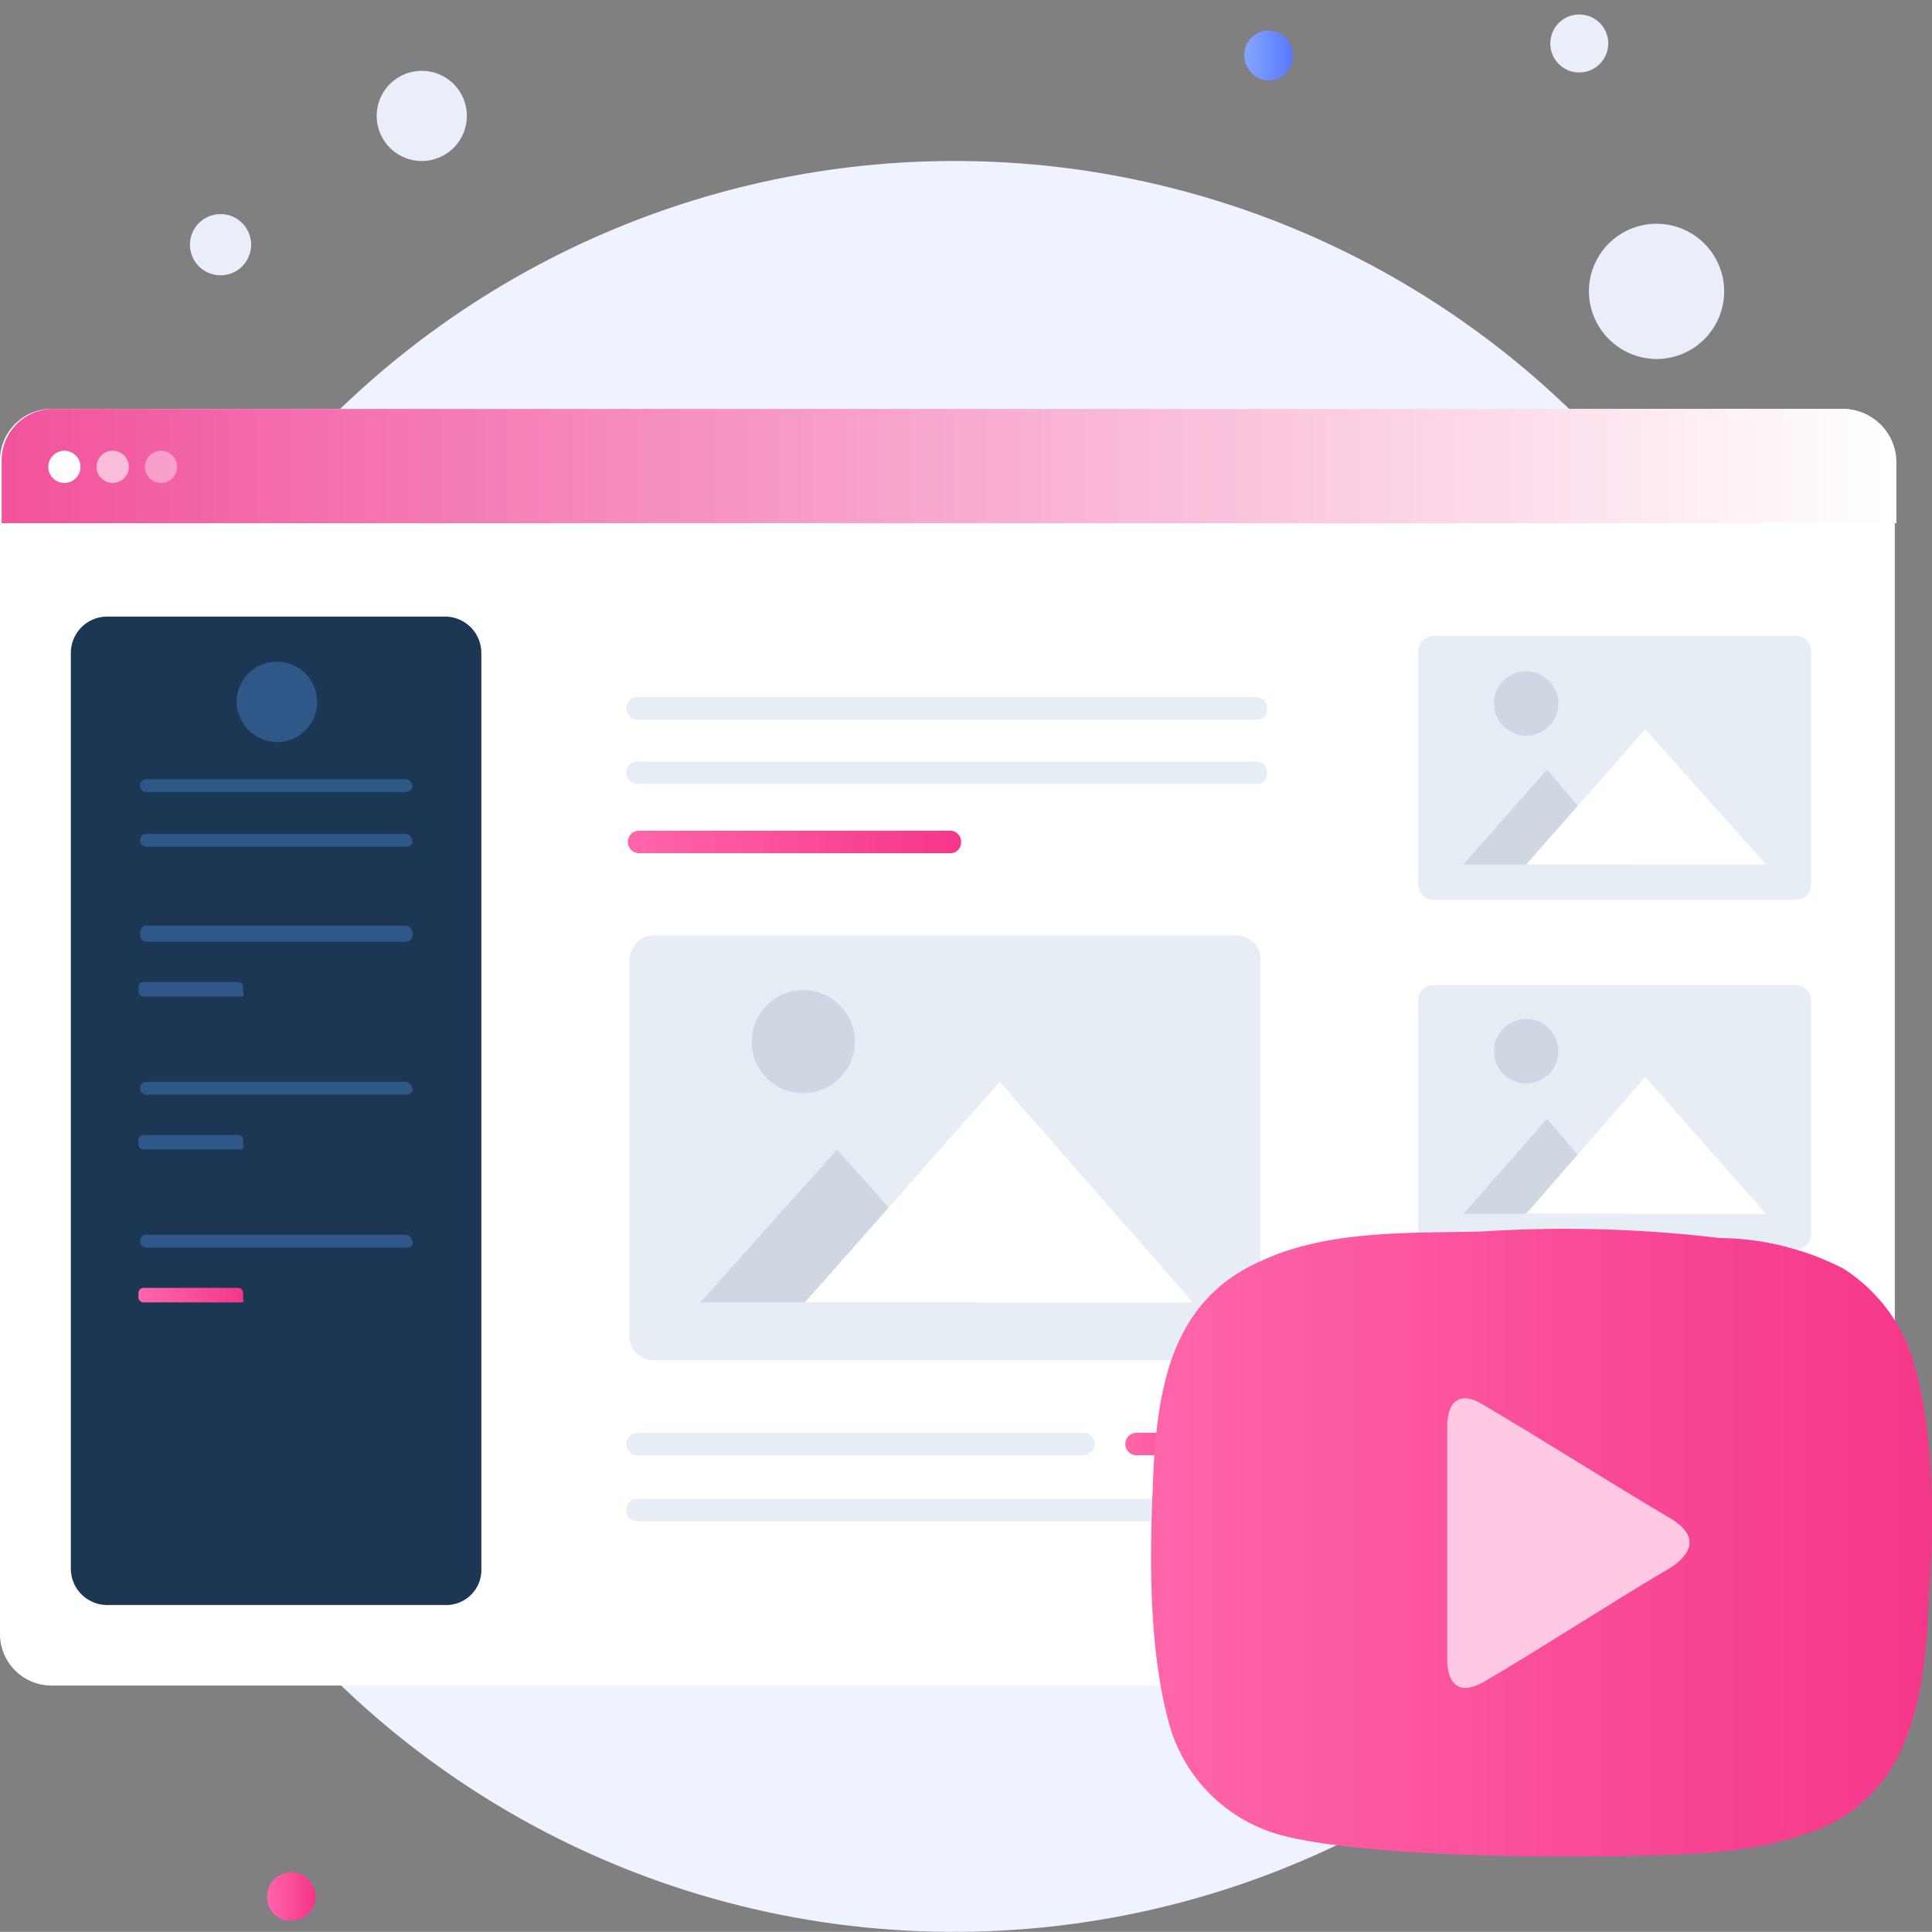
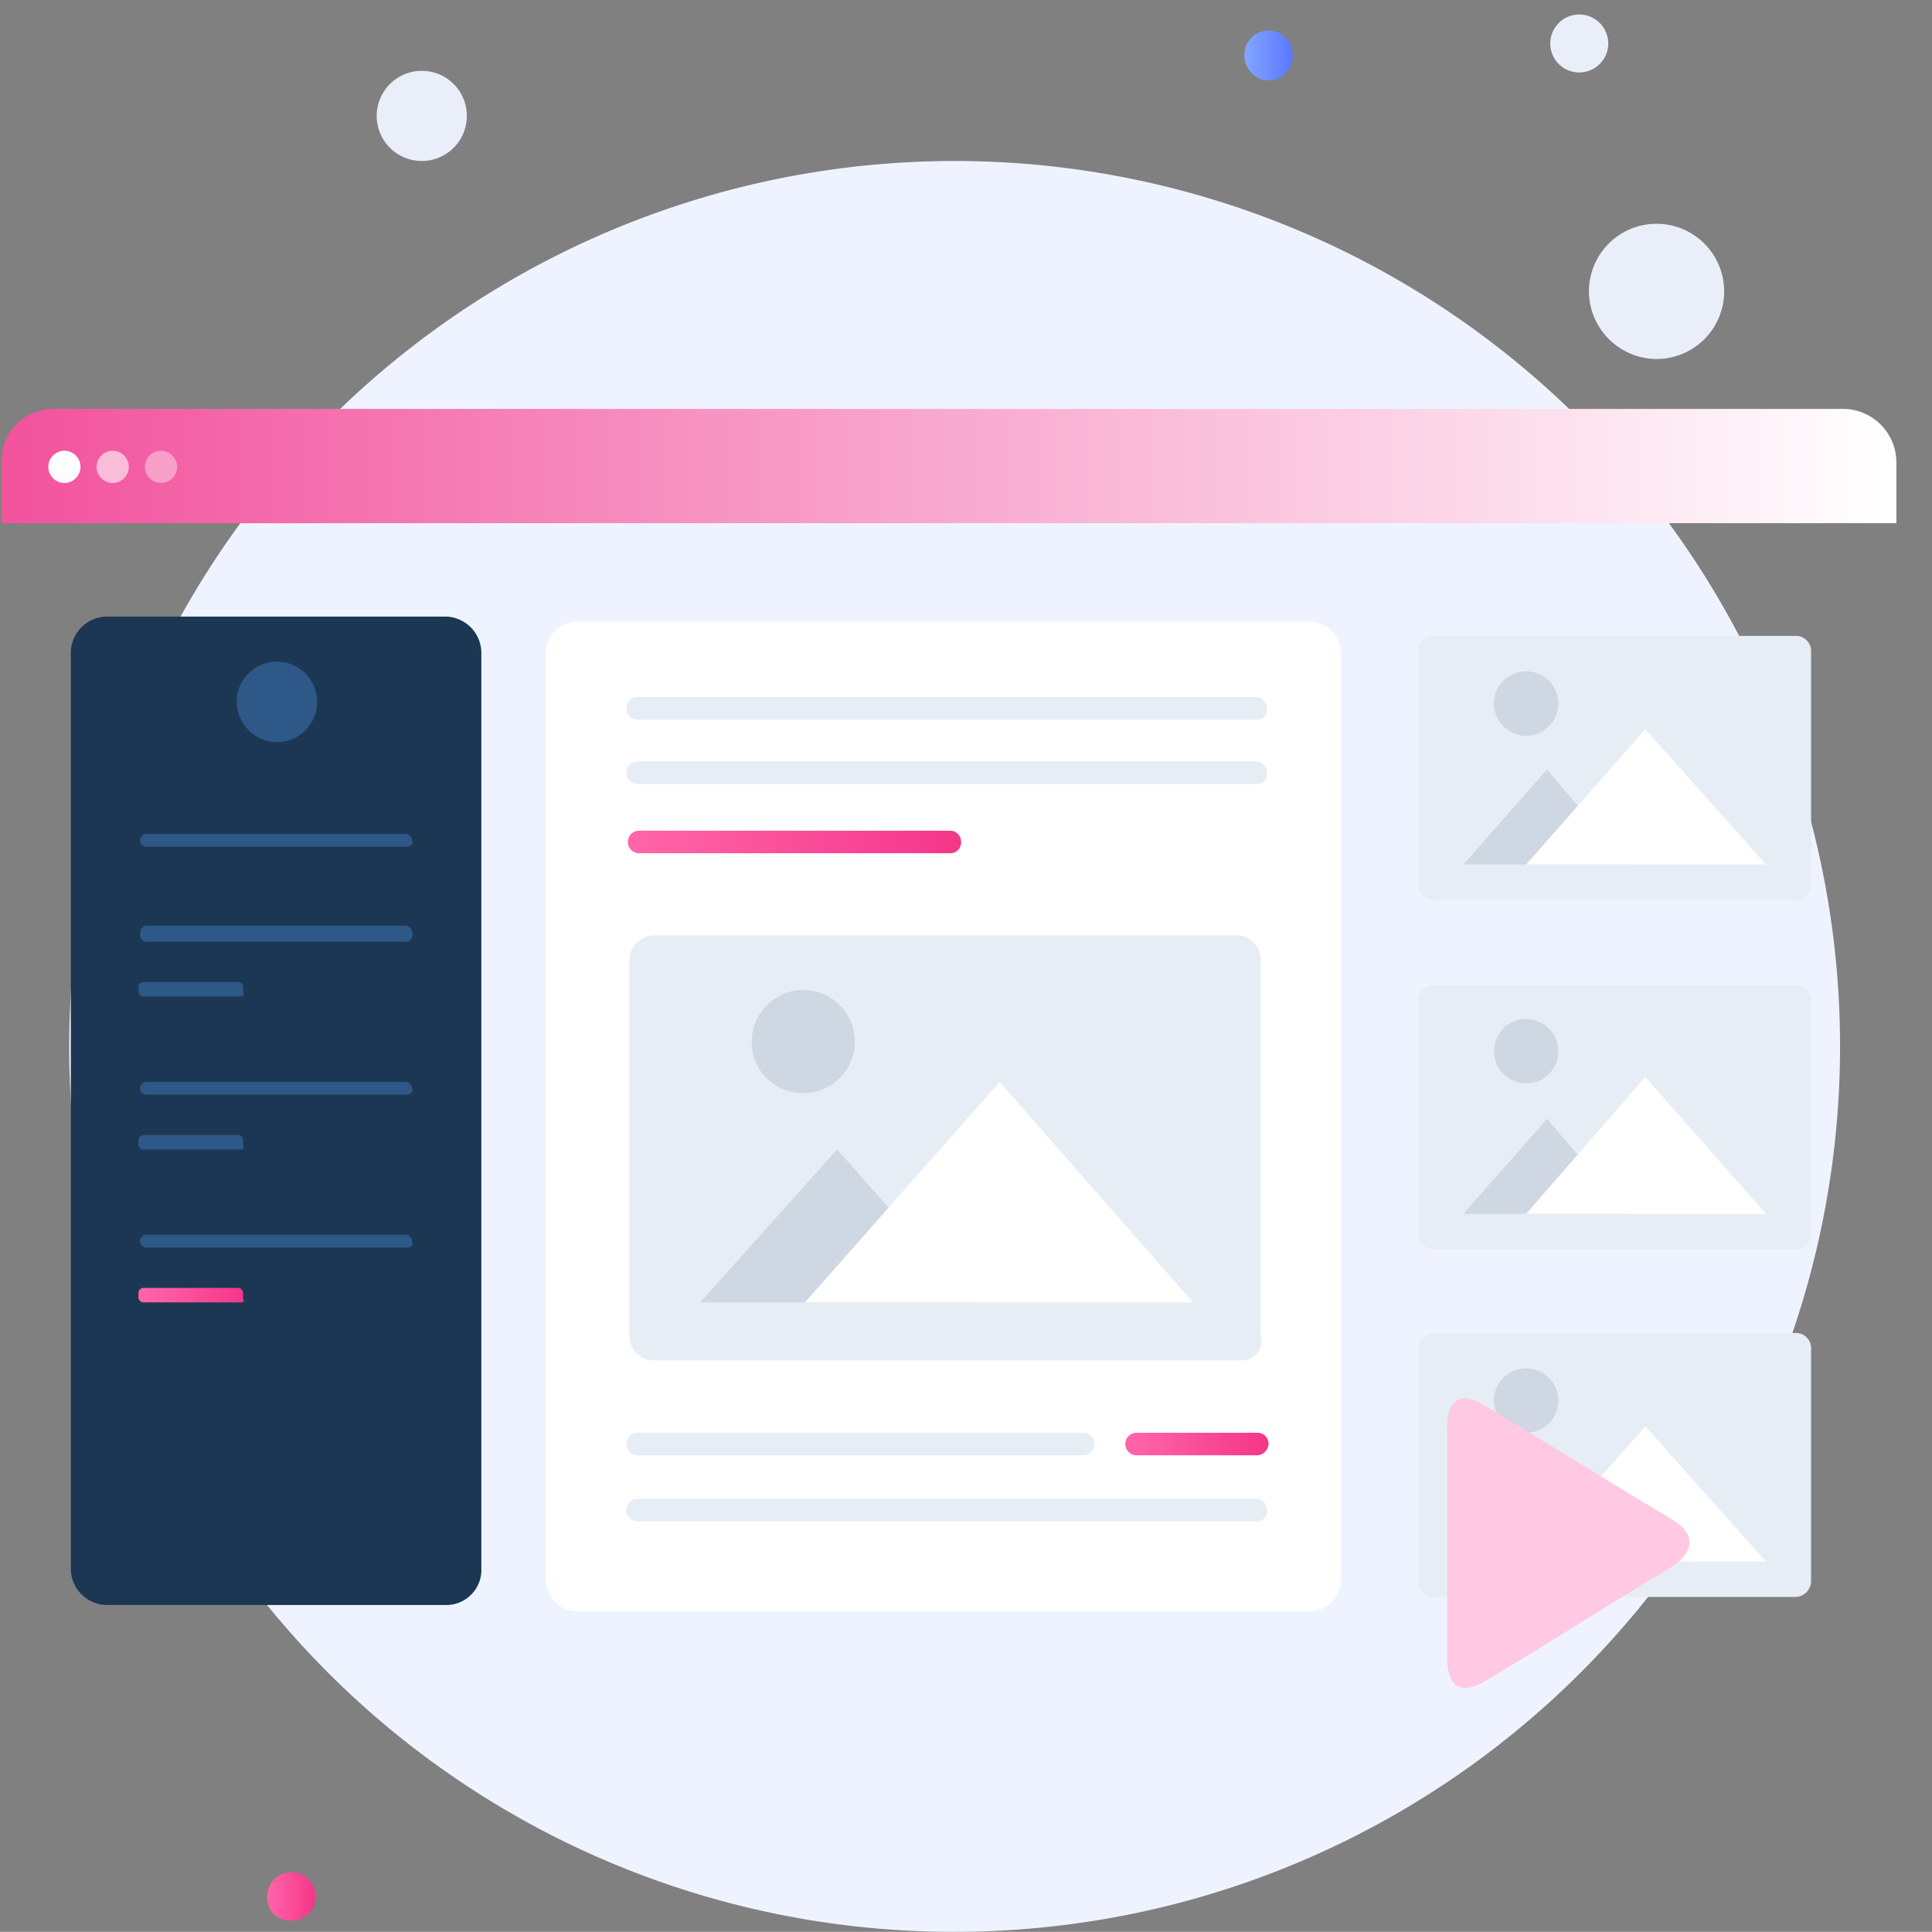
<svg xmlns="http://www.w3.org/2000/svg" xmlns:xlink="http://www.w3.org/1999/xlink" width="120.011" height="120" viewBox="0 0 120.011 120">
  <rect x="0" y="0" width="120.011" height="120" fill="#808080" stroke="none" />
  <defs>
    <linearGradient id="linear-gradient" y1="228.092" x2="1" y2="228.092" gradientUnits="objectBoundingBox">
      <stop offset="0" stop-color="#f2539d" />
      <stop offset="1" stop-color="#fff" />
    </linearGradient>
    <linearGradient id="linear-gradient-2" x1="-0.001" y1="1121.302" x2="1.001" y2="1121.302" gradientUnits="objectBoundingBox">
      <stop offset="0" stop-color="#ff66a9" />
      <stop offset="1" stop-color="#f53689" />
    </linearGradient>
    <linearGradient id="linear-gradient-3" x1="-0.004" y1="1067.862" x2="0.998" y2="1067.862" xlink:href="#linear-gradient-2" />
    <linearGradient id="linear-gradient-4" x1="0.008" y1="1681.487" x2="1.015" y2="1681.487" xlink:href="#linear-gradient-2" />
    <linearGradient id="linear-gradient-5" x1="-0.019" y1="464.449" x2="0.97" y2="464.449" xlink:href="#linear-gradient-2" />
    <linearGradient id="linear-gradient-6" y1="538.207" x2="0.992" y2="538.207" gradientUnits="objectBoundingBox">
      <stop offset="0" stop-color="#83a6ff" />
      <stop offset="1" stop-color="#5a78ff" />
    </linearGradient>
    <linearGradient id="linear-gradient-7" x1="0.002" y1="38.516" x2="1.002" y2="38.516" xlink:href="#linear-gradient-2" />
    <linearGradient id="linear-gradient-8" x1="0.197" y1="74.027" x2="0.751" y2="73.257" gradientUnits="objectBoundingBox">
      <stop offset="0" stop-color="#e81778" />
      <stop offset="1" stop-color="#e01f79" stop-opacity="0" />
    </linearGradient>
    <linearGradient id="linear-gradient-9" x1="0.655" y1="82.549" x2="-0.063" y2="83.147" gradientUnits="objectBoundingBox">
      <stop offset="0.011" stop-color="#ffc9e3" />
      <stop offset="1" stop-color="#fff" />
    </linearGradient>
  </defs>
  <g id="Group_83670" data-name="Group 83670" transform="translate(-435 -4174)">
    <rect id="Rectangle_37" data-name="Rectangle 37" width="120" height="120" transform="translate(435 4174)" fill="none" />
    <g id="Group_83668" data-name="Group 83668" transform="translate(300 4025)">
      <path id="Path_12879" data-name="Path 12879" d="M194.1,269a55,55,0,1,0-54.8-55A54.926,54.926,0,0,0,194.1,269Z" fill="#eff3ff" />
      <g id="Group_83665" data-name="Group 83665">
-         <path id="Path_12880" data-name="Path 12880" d="M252.7,177.7v72.7a3.206,3.206,0,0,1-3.3,3.3H138.3a3.206,3.206,0,0,1-3.3-3.3V177.7a3.206,3.206,0,0,1,3.3-3.3H249.4A3.265,3.265,0,0,1,252.7,177.7Z" fill="#fff" />
-       </g>
+         </g>
      <path id="Path_12881" data-name="Path 12881" d="M252.8,177.7v3.8H135.1v-3.8a3.206,3.206,0,0,1,3.3-3.3H249.5A3.328,3.328,0,0,1,252.8,177.7Z" fill="url(#linear-gradient)" />
      <circle id="Ellipse_11" data-name="Ellipse 11" cx="1" cy="1" r="1" transform="translate(138 177)" fill="#fdfdfd" />
      <circle id="Ellipse_12" data-name="Ellipse 12" cx="1" cy="1" r="1" transform="translate(141 177)" fill="#fdfdfd" opacity="0.6" />
      <circle id="Ellipse_13" data-name="Ellipse 13" cx="1" cy="1" r="1" transform="translate(144 177)" fill="#fdfdfd" opacity="0.4" />
      <g id="Group_83666" data-name="Group 83666">
        <path id="Path_12882" data-name="Path 12882" d="M216.3,249.1H170.9a2.006,2.006,0,0,1-2-2V189.6a2.006,2.006,0,0,1,2-2h45.4a2.006,2.006,0,0,1,2,2v57.5A2.006,2.006,0,0,1,216.3,249.1Z" fill="#fff" />
      </g>
      <path id="Path_12883" data-name="Path 12883" d="M212,233.5H175.6a1.5,1.5,0,0,1-1.5-1.6V208.7a1.561,1.561,0,0,1,1.5-1.6h36.2a1.5,1.5,0,0,1,1.5,1.6v23.2A1.226,1.226,0,0,1,212,233.5Z" fill="#e6edf5" />
      <path id="Path_12884" data-name="Path 12884" d="M195.4,229.9H178.5l8.5-9.5Z" fill="#ced7e2" />
      <path id="Path_12885" data-name="Path 12885" d="M209.1,229.9H185l12.1-13.7Z" fill="#fff" />
      <path id="Path_12886" data-name="Path 12886" d="M184.9,216.9a3.2,3.2,0,1,0-3.2-3.2A3.159,3.159,0,0,0,184.9,216.9Z" fill="#ced7e2" />
      <path id="Path_12887" data-name="Path 12887" d="M246.5,248.2H224.1a.945.945,0,0,1-1-1V232.8a.945.945,0,0,1,1-1h22.4a.945.945,0,0,1,1,1v14.4A1,1,0,0,1,246.5,248.2Z" fill="#e6edf5" />
      <path id="Path_12888" data-name="Path 12888" d="M236.1,246H225.9l5.2-5.9Z" fill="#ced7e2" />
      <path id="Path_12889" data-name="Path 12889" d="M244.7,246H229.8l7.4-8.4Z" fill="#fff" />
      <path id="Path_12890" data-name="Path 12890" d="M229.8,238a2,2,0,1,0-2-2A2.006,2.006,0,0,0,229.8,238Z" fill="#ced7e2" />
      <path id="Path_12891" data-name="Path 12891" d="M246.5,226.6H224.1a.945.945,0,0,1-1-1V211.2a.945.945,0,0,1,1-1h22.4a.945.945,0,0,1,1,1v14.4A.945.945,0,0,1,246.5,226.6Z" fill="#e6edf5" />
      <path id="Path_12892" data-name="Path 12892" d="M236.1,224.4H225.9l5.2-5.9Z" fill="#ced7e2" />
      <path id="Path_12893" data-name="Path 12893" d="M244.7,224.4H229.8l7.4-8.5Z" fill="#fff" />
      <path id="Path_12894" data-name="Path 12894" d="M229.8,216.3a2,2,0,1,0-2-2A2.006,2.006,0,0,0,229.8,216.3Z" fill="#ced7e2" />
      <path id="Path_12895" data-name="Path 12895" d="M246.5,204.9H224.1a.945.945,0,0,1-1-1V189.5a.945.945,0,0,1,1-1h22.4a.945.945,0,0,1,1,1v14.4A.945.945,0,0,1,246.5,204.9Z" fill="#e6edf5" />
      <path id="Path_12896" data-name="Path 12896" d="M236.1,202.7H225.9l5.2-5.9Z" fill="#ced7e2" />
      <path id="Path_12897" data-name="Path 12897" d="M244.7,202.7H229.8l7.4-8.4Z" fill="#fff" />
      <path id="Path_12898" data-name="Path 12898" d="M229.8,194.7a2,2,0,1,0-2-2A2.006,2.006,0,0,0,229.8,194.7Z" fill="#ced7e2" />
      <path id="Path_12899" data-name="Path 12899" d="M213.1,193.7H174.6a.7.7,0,0,1,0-1.4H213a.684.684,0,0,1,.7.7A.608.608,0,0,1,213.1,193.7Z" fill="#e6edf5" />
      <path id="Path_12900" data-name="Path 12900" d="M213.1,197.7H174.6a.7.7,0,0,1,0-1.4H213a.684.684,0,0,1,.7.7A.608.608,0,0,1,213.1,197.7Z" fill="#e6edf5" />
      <path id="Path_12901" data-name="Path 12901" d="M202.3,239.4H174.6a.7.7,0,0,1,0-1.4h27.7a.684.684,0,0,1,.7.7A.751.751,0,0,1,202.3,239.4Z" fill="#e6edf5" />
      <path id="Path_12902" data-name="Path 12902" d="M194.1,202H174.7a.7.7,0,1,1,0-1.4H194a.684.684,0,0,1,.7.7A.669.669,0,0,1,194.1,202Z" fill="url(#linear-gradient-2)" />
      <path id="Path_12903" data-name="Path 12903" d="M213.1,243.5H174.6a.7.7,0,0,1,0-1.4H213a.684.684,0,0,1,.7.7A.608.608,0,0,1,213.1,243.5Z" fill="#e6edf5" />
      <path id="Path_12904" data-name="Path 12904" d="M213.1,239.4h-7.5a.7.7,0,0,1,0-1.4h7.5a.684.684,0,0,1,.7.7A.751.751,0,0,1,213.1,239.4Z" fill="url(#linear-gradient-3)" />
      <path id="Path_12905" data-name="Path 12905" d="M162.7,248.7h-21a2.263,2.263,0,0,1-2.3-2.3V189.6a2.263,2.263,0,0,1,2.3-2.3h20.9a2.263,2.263,0,0,1,2.3,2.3v56.8A2.182,2.182,0,0,1,162.7,248.7Z" fill="#1c3754" />
      <path id="Path_12906" data-name="Path 12906" d="M152.2,195.1a2.5,2.5,0,1,0-2.5-2.5A2.54,2.54,0,0,0,152.2,195.1Z" fill="#2d5887" />
-       <path id="Path_12907" data-name="Path 12907" d="M160.2,198.2H144.1a.4.4,0,0,1,0-.8h16.1a.43.43,0,0,1,.4.4C160.7,197.9,160.5,198.2,160.2,198.2Z" fill="#2d5887" />
      <path id="Path_12908" data-name="Path 12908" d="M160.2,201.6H144.1a.4.4,0,1,1,0-.8h16.1a.43.43,0,0,1,.4.4C160.7,201.4,160.5,201.6,160.2,201.6Z" fill="#2d5887" />
      <path id="Path_12909" data-name="Path 12909" d="M160.2,207.5H144.1a.43.43,0,0,1-.4-.4c0-.3.1-.6.4-.6h16.1a.43.43,0,0,1,.4.4A.441.441,0,0,1,160.2,207.5Z" fill="#2d5887" />
      <path id="Path_12910" data-name="Path 12910" d="M150,210.9h-6.1a.319.319,0,0,1-.3-.3v-.3a.319.319,0,0,1,.3-.3h5.9a.319.319,0,0,1,.3.3v.3C150.2,210.8,150.1,210.9,150,210.9Z" fill="#2d5887" />
      <path id="Path_12911" data-name="Path 12911" d="M160.2,217H144.1a.4.4,0,0,1,0-.8h16.1a.43.43,0,0,1,.4.4C160.7,216.8,160.5,217,160.2,217Z" fill="#2d5887" />
      <path id="Path_12912" data-name="Path 12912" d="M150,220.4h-6.1a.319.319,0,0,1-.3-.3v-.3a.319.319,0,0,1,.3-.3h5.9a.319.319,0,0,1,.3.3v.3C150.2,220.3,150.1,220.4,150,220.4Z" fill="#2d5887" />
      <path id="Path_12913" data-name="Path 12913" d="M160.2,226.5H144.1a.4.4,0,0,1,0-.8h16.1a.43.43,0,0,1,.4.4C160.7,226.4,160.5,226.5,160.2,226.5Z" fill="#2d5887" />
      <path id="Path_12914" data-name="Path 12914" d="M150,229.9h-6.1a.319.319,0,0,1-.3-.3v-.3a.319.319,0,0,1,.3-.3h5.9a.319.319,0,0,1,.3.3v.4C150.2,229.8,150.1,229.9,150,229.9Z" fill="url(#linear-gradient-4)" />
      <path id="Path_12915" data-name="Path 12915" d="M237.9,171.3a4.2,4.2,0,1,0-4.2-4.2A4.225,4.225,0,0,0,237.9,171.3Z" fill="#eaeef9" />
      <path id="Path_12916" data-name="Path 12916" d="M161.2,159a2.8,2.8,0,0,0,2.8-2.8,2.8,2.8,0,0,0-5.6,0A2.8,2.8,0,0,0,161.2,159Z" fill="#eaeef9" />
-       <path id="Path_12917" data-name="Path 12917" d="M148.7,166.1a1.9,1.9,0,1,0-1.9-1.9A1.9,1.9,0,0,0,148.7,166.1Z" fill="#eaeef9" />
      <path id="Path_12918" data-name="Path 12918" d="M233.1,153.5a1.8,1.8,0,1,0-1.8-1.8A1.793,1.793,0,0,0,233.1,153.5Z" fill="#eaeef9" />
      <path id="Path_12919" data-name="Path 12919" d="M153.1,268.3a1.473,1.473,0,0,0,1.5-1.5,1.5,1.5,0,1,0-3,0A1.415,1.415,0,0,0,153.1,268.3Z" fill="url(#linear-gradient-5)" />
      <path id="Path_12920" data-name="Path 12920" d="M213.8,154a1.5,1.5,0,0,0,1.5-1.6,1.5,1.5,0,1,0-3,0A1.558,1.558,0,0,0,213.8,154Z" fill="url(#linear-gradient-6)" />
      <g id="Group_83667" data-name="Group 83667">
-         <path id="Path_12921" data-name="Path 12921" d="M253.9,233.7a10.367,10.367,0,0,0-4.4-5.9,17.183,17.183,0,0,0-7.7-1.9,80.893,80.893,0,0,0-14.8-.4c-4.4.1-9.5-.1-13.6,1.8-5.8,2.5-6.6,8.2-6.8,14.3-.2,4.5-.2,10,1,14.4a9.9,9.9,0,0,0,7.4,7.1c4.6,1.1,14.5,1.3,19.4,1.2h1.3c3.9-.1,7.9-.1,11.5-1.4a9.462,9.462,0,0,0,5.8-5c1.3-2.7,1.7-6,1.8-9.6C255.2,243.4,255.1,238,253.9,233.7Z" fill="url(#linear-gradient-7)" />
-       </g>
-       <path id="Path_12922" data-name="Path 12922" d="M253.2,257.7a9.741,9.741,0,0,1-5.8,5c-3.6,1.2-7.7,1.3-11.5,1.4l-10.6-10.6,4.2-6.1,10.1-3.3Z" fill="url(#linear-gradient-8)" />
+         </g>
      <path id="Path_12923" data-name="Path 12923" d="M224.9,237.6c0-1.7.9-2.2,2.3-1.3,3.9,2.3,7.8,4.8,11.7,7.1,1.4.9,1.4,1.9,0,2.9-3.9,2.3-7.7,4.8-11.6,7.1-1.5.9-2.3.4-2.4-1.1Z" fill="url(#linear-gradient-9)" />
    </g>
  </g>
</svg>